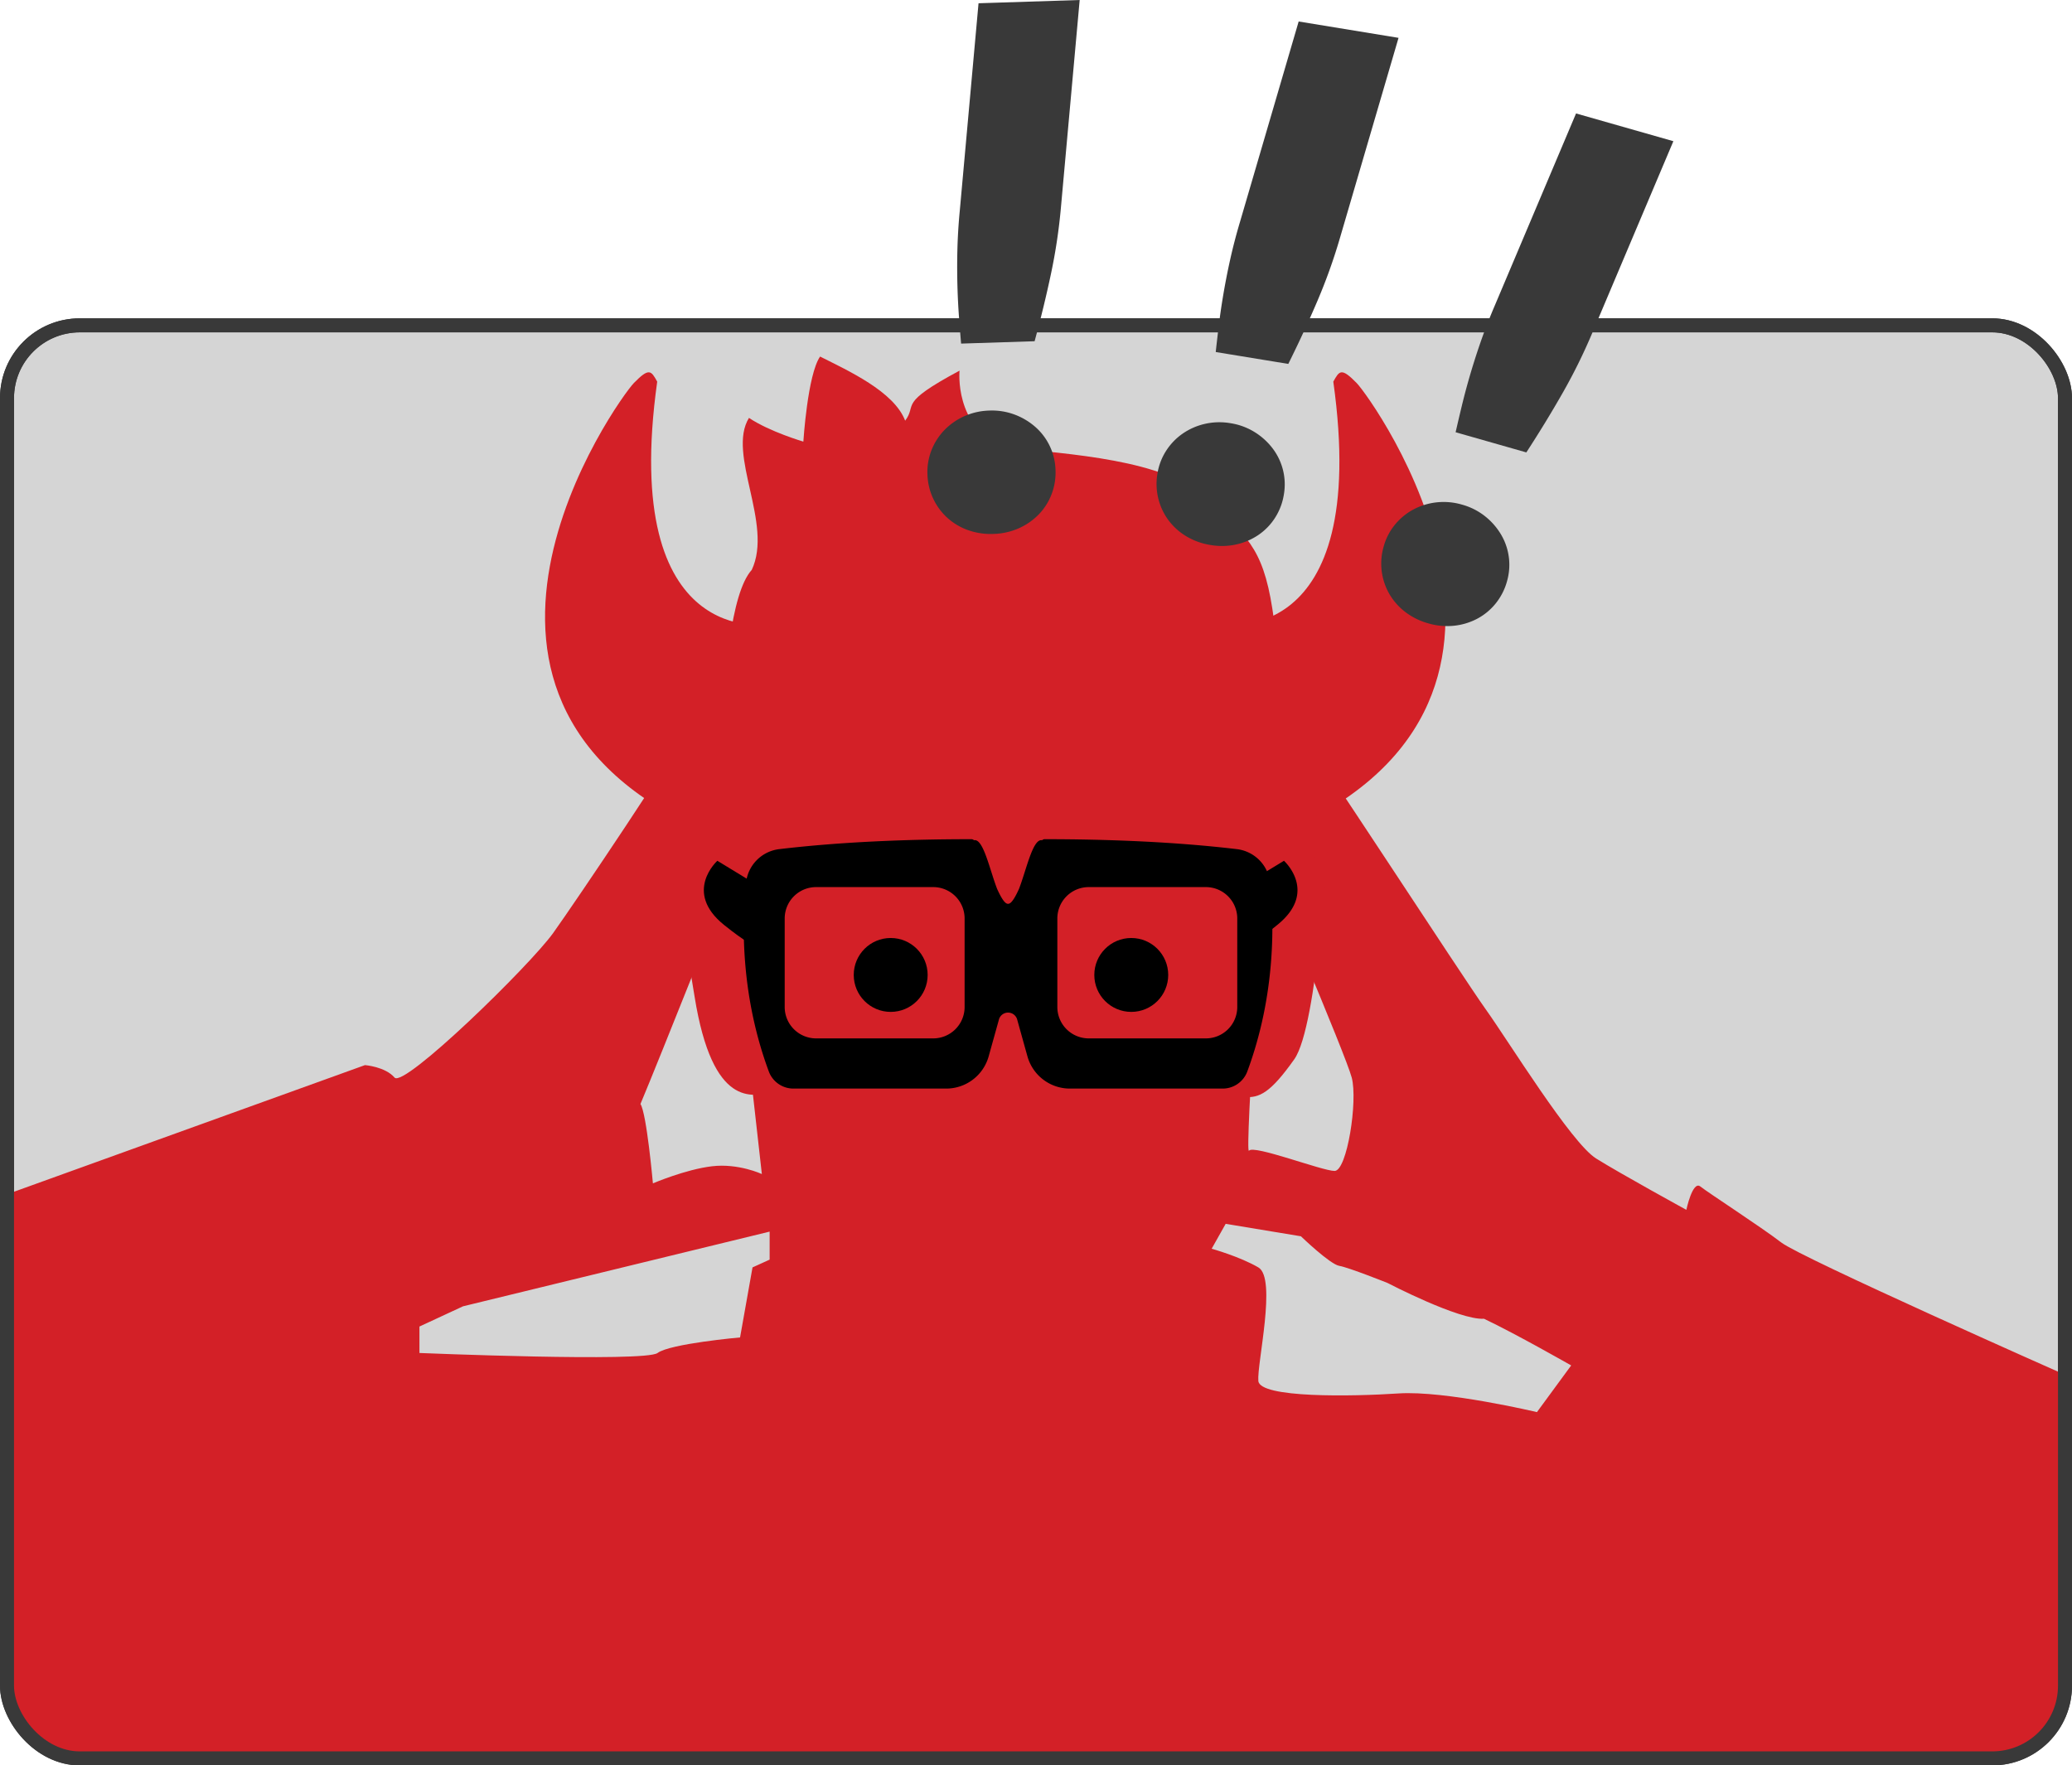
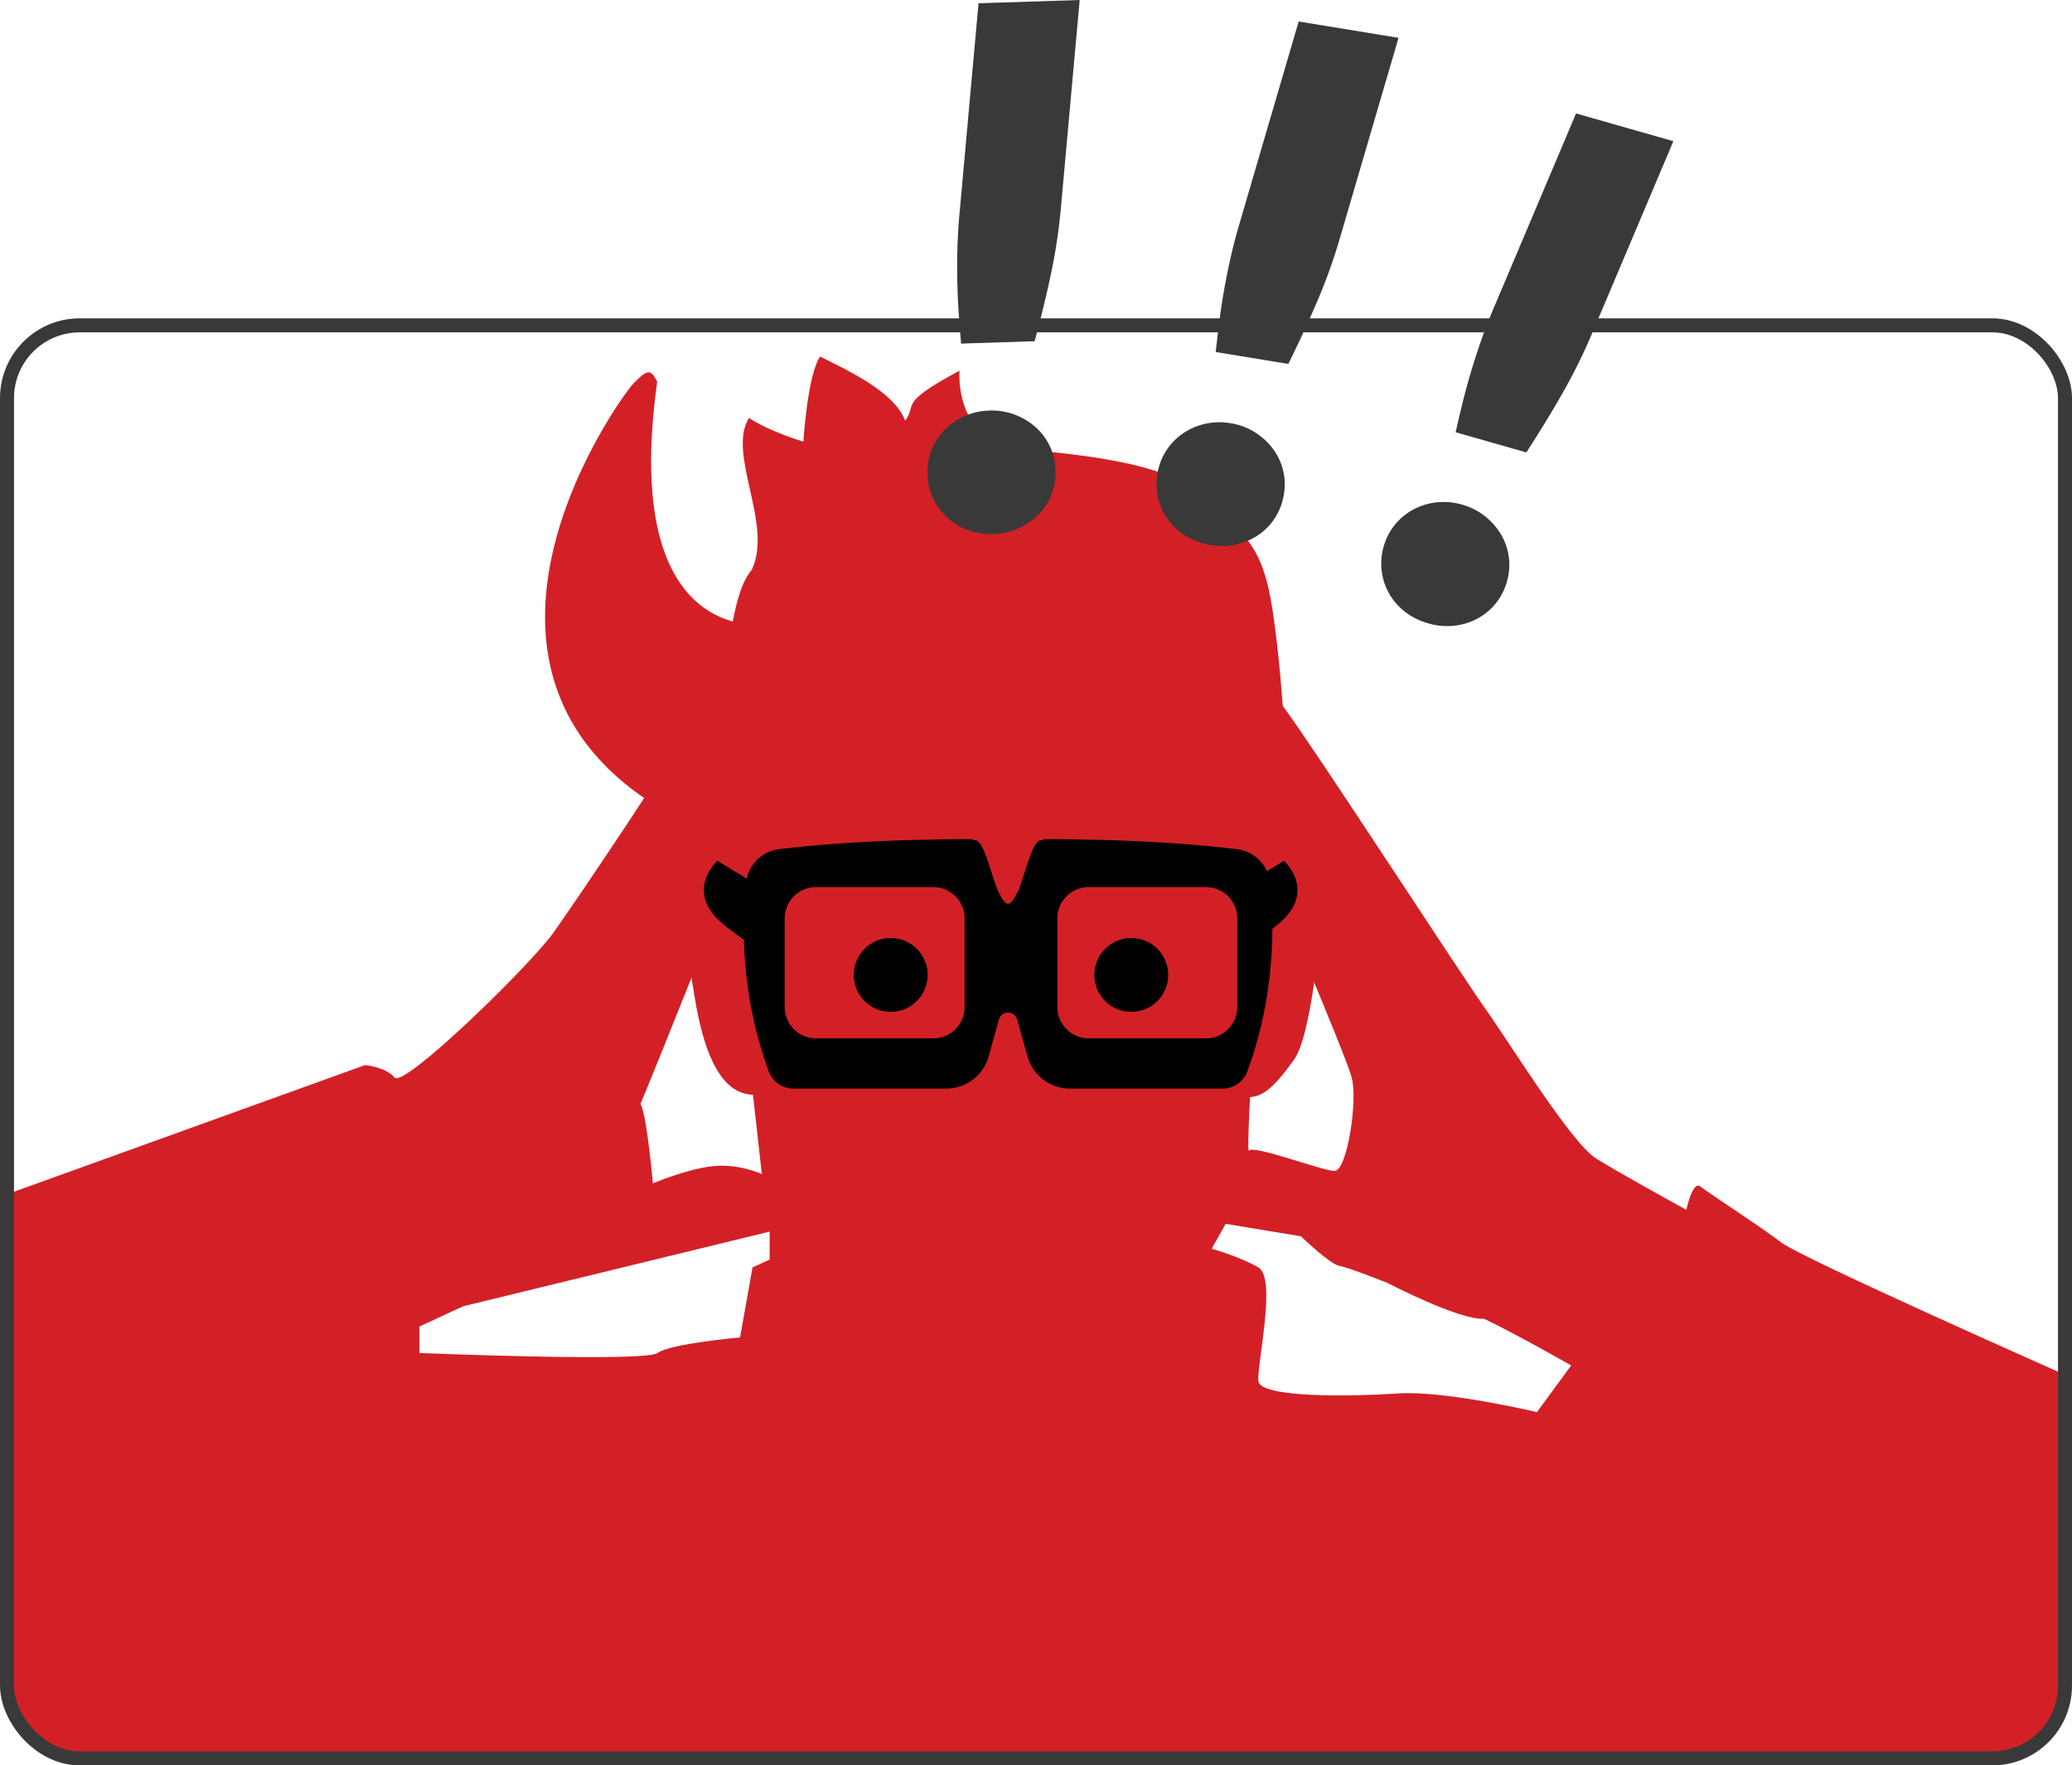
<svg xmlns="http://www.w3.org/2000/svg" width="1024.99" height="873.482" viewBox="0 0 1024.99 873.482">
  <defs>
    <style>.cls-1,.cls-5{fill:none;}.cls-2{fill:#d5d5d5;}.cls-2,.cls-5{stroke:#393939;stroke-miterlimit:10;stroke-width:6.929px;}.cls-3{clip-path:url(#clip-path);}.cls-4{fill:#d32027;}.cls-6{fill:#393939;}</style>
    <clipPath id="clip-path" transform="translate(-15.922 -21.856)">
      <rect class="cls-1" x="19.386" y="182.828" width="1018.061" height="709.046" rx="36" />
    </clipPath>
  </defs>
  <g id="Layer_3" data-name="Layer 3">
-     <rect class="cls-2" x="3.465" y="160.972" width="1018.061" height="709.046" rx="36" />
-   </g>
+     </g>
  <g id="Layer_5" data-name="Layer 5">
    <g class="cls-3">
      <path class="cls-4" d="M897.105,636.627c-10.009-7.699-36.187-24.638-40.036-27.717s-6.929,11.549-6.929,11.549S817.802,602.75,805.483,595.051s-43.116-57.745-54.665-73.913S665.356,391.02,651.497,372.542s-18.478-39.266-45.426-63.134-184.783-4.62-194.022,0-50.815,60.824-55.435,71.603S301.18,467.243,289.631,483.411s-73.913,76.993-78.533,71.603-14.629-6.159-14.629-6.159L19.386,612.759,16.863,891.874H1037.447V702.071S907.114,644.326,897.105,636.627ZM376.633,458.774,392.801,602.75s-11.549-5.389-24.638-3.85-29.257,8.469-29.257,8.469-3.08-34.647-6.159-39.266C342.756,544.236,376.633,458.774,376.633,458.774Zm20.018,186.323-8.469,3.85-6.16,34.647s-34.647,3.08-40.806,7.699-117.799,0-117.799,0V678.203l21.558-10.009,151.676-36.957ZM641.488,449.534s40.036,93.931,43.116,105.48-2.31,46.196-8.469,46.196-40.036-13.089-42.346-10.009S641.488,449.534,641.488,449.534ZM776.226,720.549S730.8,709.77,707.702,711.31s-68.524,2.31-69.293-6.16,9.239-50.815,0-56.205-23.098-9.239-23.098-9.239L622.24,627.388l37.23,6.159s14.355,13.859,18.975,14.629,23.868,8.469,23.868,8.469,35.417,18.478,47.736,17.708c16.169,7.699,43.116,23.098,43.116,23.098Z" transform="translate(-15.922 -21.856)" />
      <path class="cls-4" d="M490.599,205.244s-2.76,27.522,21.387,37.87c33.805,3.45,80.028,6.209,100.035,24.836s28.5,24.146,33.329,55.192,11.514,108.314,1.856,143.499c11.038-10.348,25.526-29.666,25.526-29.666s-4.829,92.447-16.558,109.004-17.247,19.317-24.836,18.627c-.69,12.418.69,40.704-4.829,53.122s-20.697,38.634-33.115,53.812-24.836,37.255-46.913,39.324-28.239,1.38-45.855,0-26.584-5.519-34.173-11.728-51.742-52.432-57.262-65.54-13.798-59.331-11.728-71.06c-8.969,1.38-28.976,8.279-37.944-47.603s-15.178-71.06-15.178-71.06l28.976,23.457s-6.209-140.74,14.488-163.506c10.73-22.767-12.418-57.262-1.38-75.199,10.348,6.899,26.906,11.728,26.906,11.728s2.07-33.115,8.279-42.084c13.798,6.973,36.565,17.247,42.084,31.735C469.902,221.727,459.554,221.875,490.599,205.244Z" transform="translate(-15.922 -21.856)" />
-       <path class="cls-4" d="M620.3,330.731s73.819,13.108,55.192-120.042c3.013-5.445,3.967-7.072,11.556.69s116.766,159.367-40.532,224.217S620.3,330.731,620.3,330.731Z" transform="translate(-15.922 -21.856)" />
      <path class="cls-4" d="M396.227,330.731s-73.819,13.108-55.192-120.042c-3.013-5.445-3.967-7.072-11.556.69S212.714,370.745,370.011,435.596,396.227,330.731,396.227,330.731Z" transform="translate(-15.922 -21.856)" />
      <path d="M644.222,458.666a18.756,18.756,0,0,0-16.41-16.669c-30.642-3.632-63.633-4.925-95.199-4.927a1.912,1.912,0,0,0-1.136.492c-.141-.004-.279-.009-.42-.012-4.383-.119-7.444,14.806-11.068,24.153-1.677,3.683-3.268,6.477-4.663,7.17a1.677,1.677,0,0,1-1.466,0c-1.394-.693-2.985-3.485-4.662-7.168-3.625-9.347-6.686-24.273-11.069-24.154-.141.004-.279.009-.42.012a1.911,1.911,0,0,0-1.136-.492c-31.567.003-64.557,1.296-95.199,4.927a18.757,18.757,0,0,0-16.411,16.669c-2.029,19.343-2.846,55.28,11.307,93.41a12.985,12.985,0,0,0,12.197,8.391H483.995a21.812,21.812,0,0,0,21.01-15.952l4.989-17.888a4.693,4.693,0,0,1,9.197,0l4.989,17.888a21.812,21.812,0,0,0,21.01,15.952h75.528a12.985,12.985,0,0,0,12.197-8.391C647.068,513.946,646.251,478.009,644.222,458.666ZM493.1,520.109a15.523,15.523,0,0,1-15.523,15.523H419.626a15.523,15.523,0,0,1-15.523-15.523V476.3a15.523,15.523,0,0,1,15.523-15.523h57.952A15.523,15.523,0,0,1,493.1,476.3Zm134.875,0a15.523,15.523,0,0,1-15.523,15.523H554.501a15.523,15.523,0,0,1-15.523-15.523V476.3a15.523,15.523,0,0,1,15.523-15.523h57.952A15.523,15.523,0,0,1,627.975,476.3Z" transform="translate(-15.922 -21.856)" />
      <circle cx="440.614" cy="482.385" r="18.282" />
      <circle cx="559.621" cy="482.385" r="18.282" />
-       <path d="M398.325,464.531l-27.538-16.776s-17.047,15.35,3.305,31.735S395.738,490.92,395.738,490.92Z" transform="translate(-15.922 -21.856)" />
+       <path d="M398.325,464.531l-27.538-16.776s-17.047,15.35,3.305,31.735S395.738,490.92,395.738,490.92" transform="translate(-15.922 -21.856)" />
      <path d="M651.086,447.755l-15.781,9.613V488.494a116.536,116.536,0,0,0,12.475-9.003C668.133,463.106,651.086,447.755,651.086,447.755Z" transform="translate(-15.922 -21.856)" />
    </g>
  </g>
  <g id="Layer_4" data-name="Layer 4">
    <rect class="cls-5" x="3.465" y="160.972" width="1018.061" height="709.046" rx="36" />
    <path class="cls-6" d="M588.481,256.266a29.426,29.426,0,0,1,4.334-11.413,30.268,30.268,0,0,1,8.135-8.438,31.773,31.773,0,0,1,10.917-4.816,32.334,32.334,0,0,1,12.829-.341,31.896,31.896,0,0,1,11.874,4.388,32.974,32.974,0,0,1,8.898,8.062,29.408,29.408,0,0,1,5.569,22.807,30.03,30.03,0,0,1-4.347,11.501,29.321,29.321,0,0,1-8.237,8.513,31.61,31.61,0,0,1-10.991,4.713,32.994,32.994,0,0,1-12.639.282,33.465,33.465,0,0,1-12.065-4.328,30.517,30.517,0,0,1-8.824-7.959,30.216,30.216,0,0,1-5.454-22.969ZM707.758,40.581l-29.01,99.109a276.852,276.852,0,0,1-11.104,31.022q-6.522,15.309-14.417,31.202l-35.899-5.881q.738-6.753,1.543-13.317.801-6.561,1.869-13.083,1.588-9.69,3.68-19.121,2.092-9.427,4.923-18.916l29.011-99.109Z" transform="translate(-15.922 -21.856)" />
    <path class="cls-6" d="M474.716,256.538a29.414,29.414,0,0,1,2.044-12.036,30.264,30.264,0,0,1,6.348-9.852,31.794,31.794,0,0,1,9.78-6.836,32.331,32.331,0,0,1,12.521-2.816,31.884,31.884,0,0,1,12.498,2.009,32.96,32.96,0,0,1,10.29,6.189,29.417,29.417,0,0,1,9.877,21.298,30.04,30.04,0,0,1-2.041,12.124,29.307,29.307,0,0,1-6.436,9.945,31.604,31.604,0,0,1-9.872,6.75,32.999,32.999,0,0,1-12.345,2.721,33.472,33.472,0,0,1-12.674-1.913,30.502,30.502,0,0,1-10.197-6.103,30.221,30.221,0,0,1-9.792-21.48ZM550.025,21.856l-9.294,102.848a277.198,277.198,0,0,1-4.894,32.584q-3.441,16.282-8.111,33.402l-36.358,1.173q-.582-6.769-1.062-13.365-.483-6.592-.696-13.198-.317-9.813-.088-19.471.229-9.655,1.172-19.511l9.293-102.847Z" transform="translate(-15.922 -21.856)" />
    <path class="cls-6" d="M700.41,292.239A29.421,29.421,0,0,1,706.028,281.4a30.272,30.272,0,0,1,9.052-7.447,31.804,31.804,0,0,1,11.399-3.527,32.327,32.327,0,0,1,12.784,1.138A31.873,31.873,0,0,1,750.551,277.29a32.972,32.972,0,0,1,7.911,9.032,29.426,29.426,0,0,1,2.91,23.296,30.059,30.059,0,0,1-5.644,10.925,29.307,29.307,0,0,1-9.162,7.508,31.611,31.611,0,0,1-11.461,3.417,32.99,32.99,0,0,1-12.587-1.174,33.45,33.45,0,0,1-11.486-5.689,30.492,30.492,0,0,1-7.849-8.922,30.21,30.21,0,0,1-2.773-23.443ZM843.717,91.716l-40.224,95.11a277.363,277.363,0,0,1-14.601,29.539Q780.65,230.82,770.98,245.7l-34.983-9.973q1.512-6.624,3.066-13.052,1.551-6.425,3.362-12.782,2.692-9.441,5.855-18.569,3.164-9.124,7.067-18.224L795.571,77.99Z" transform="translate(-15.922 -21.856)" />
  </g>
</svg>